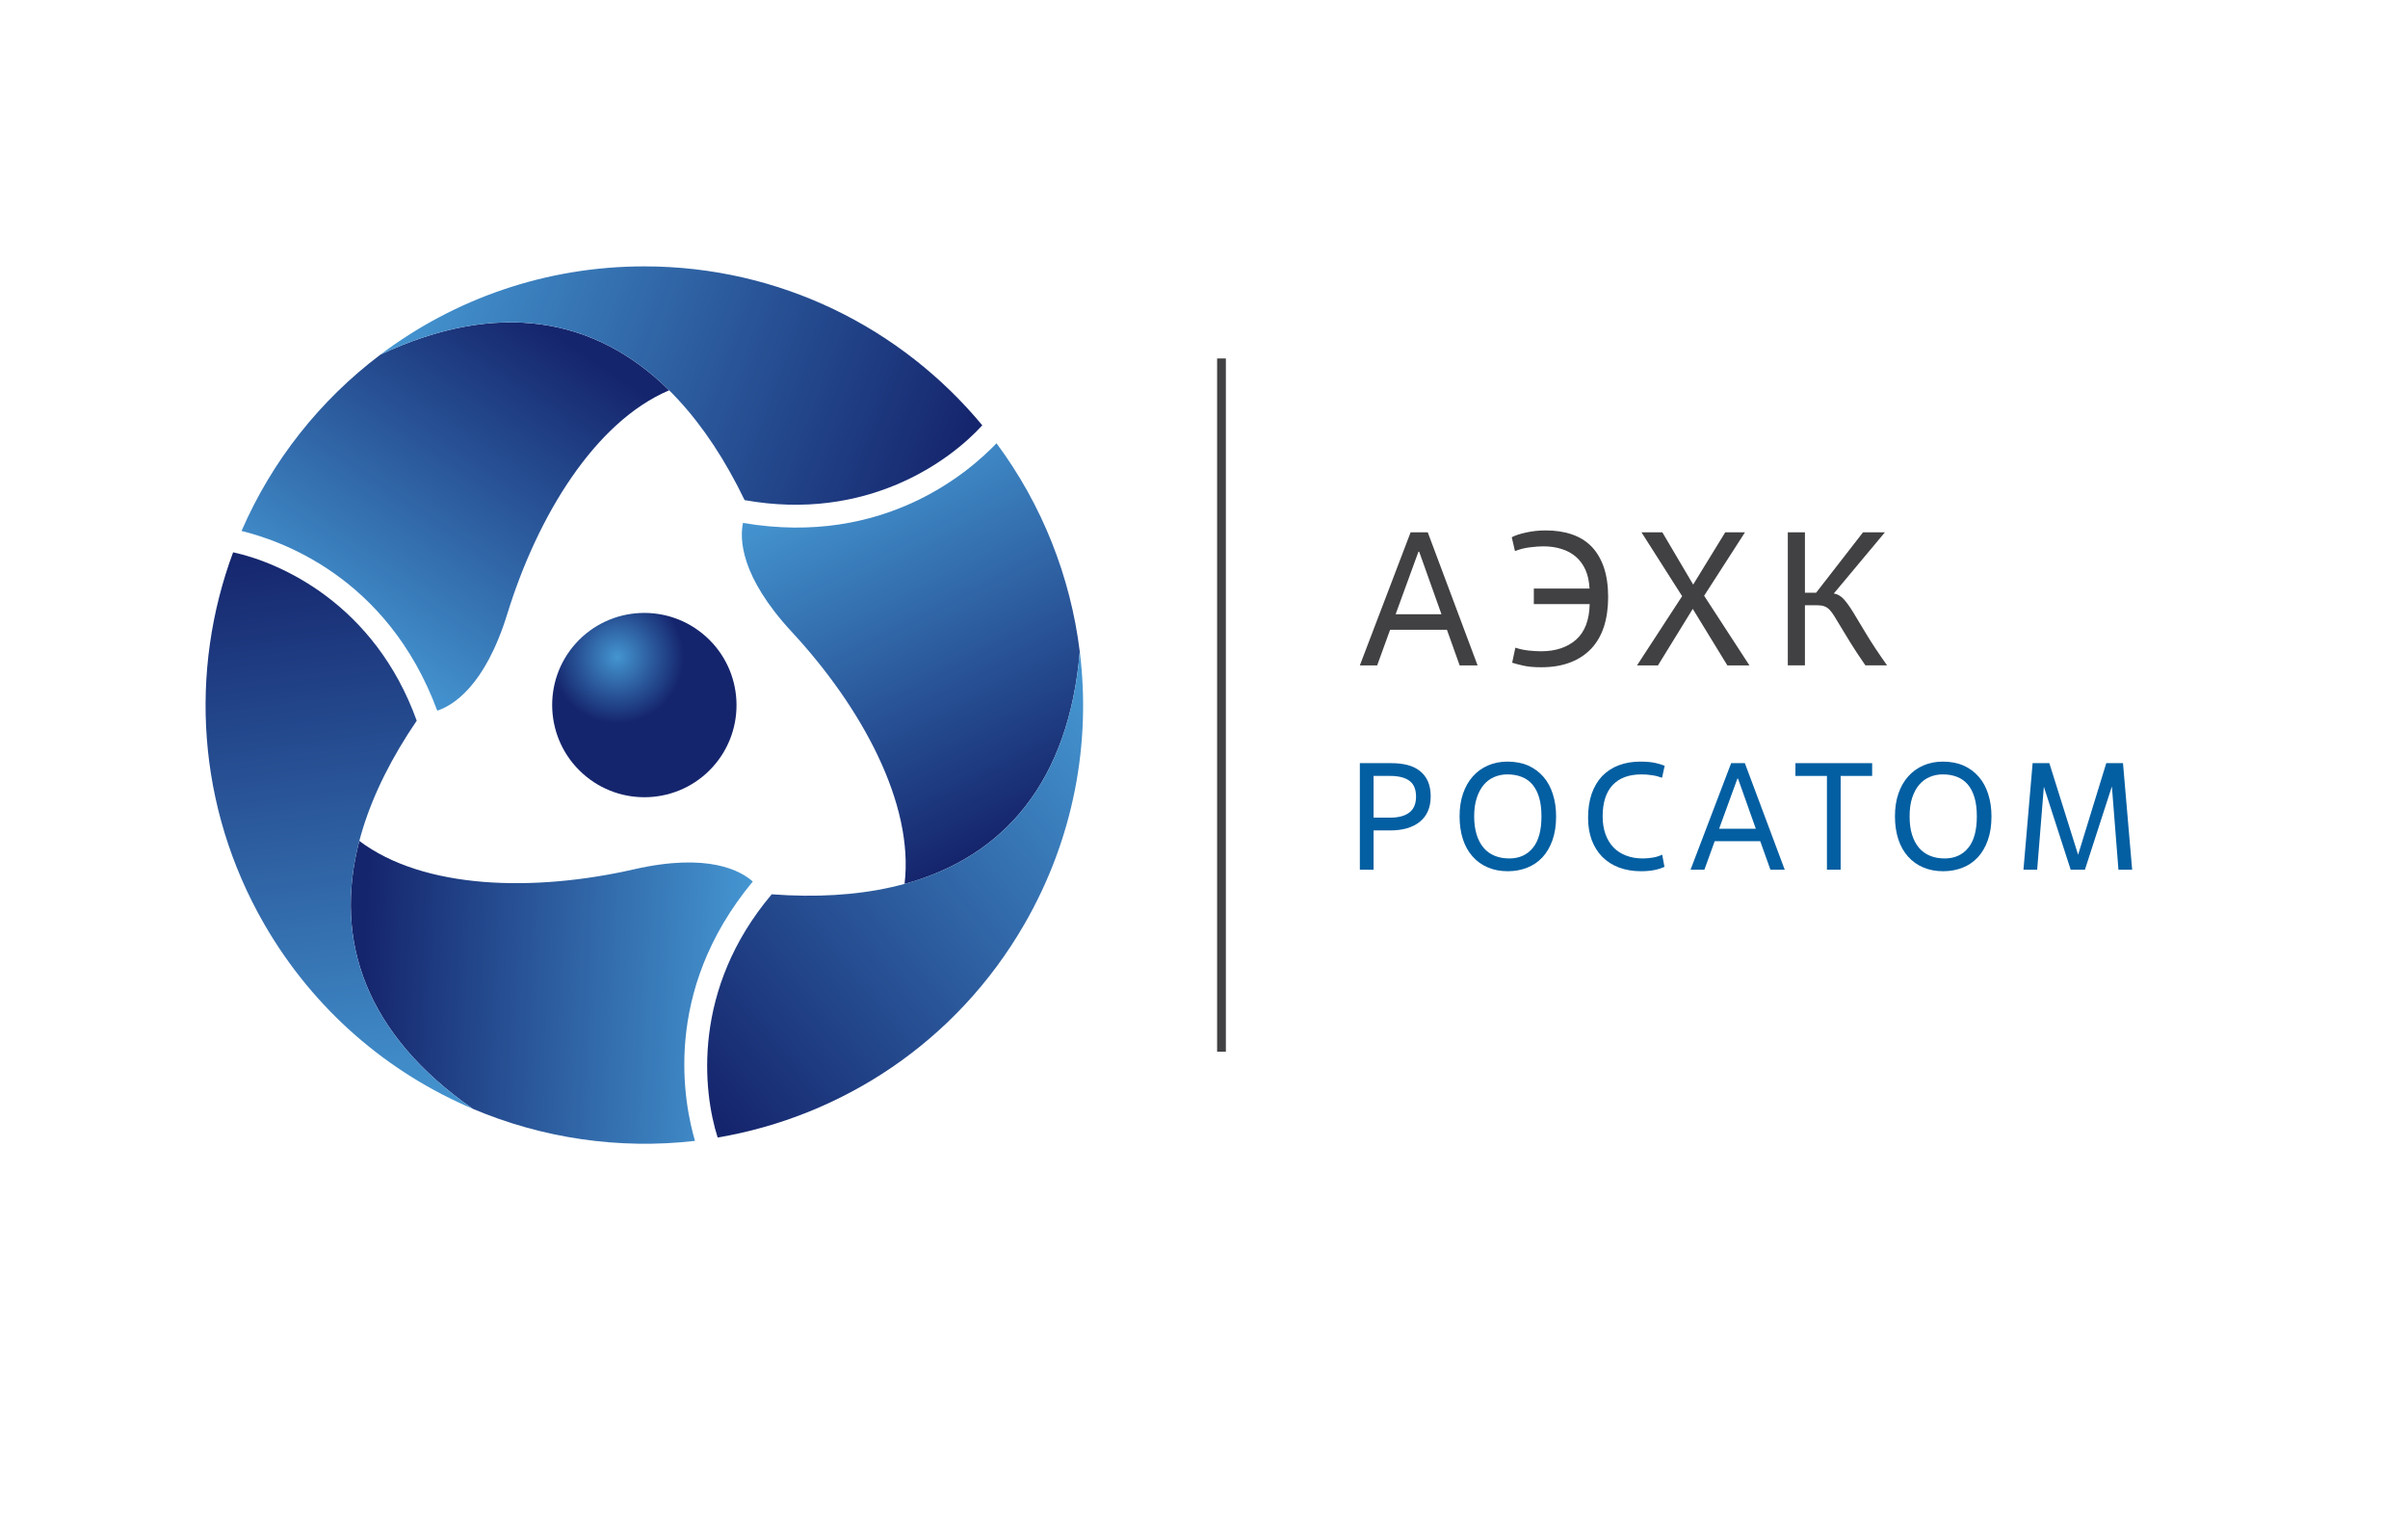
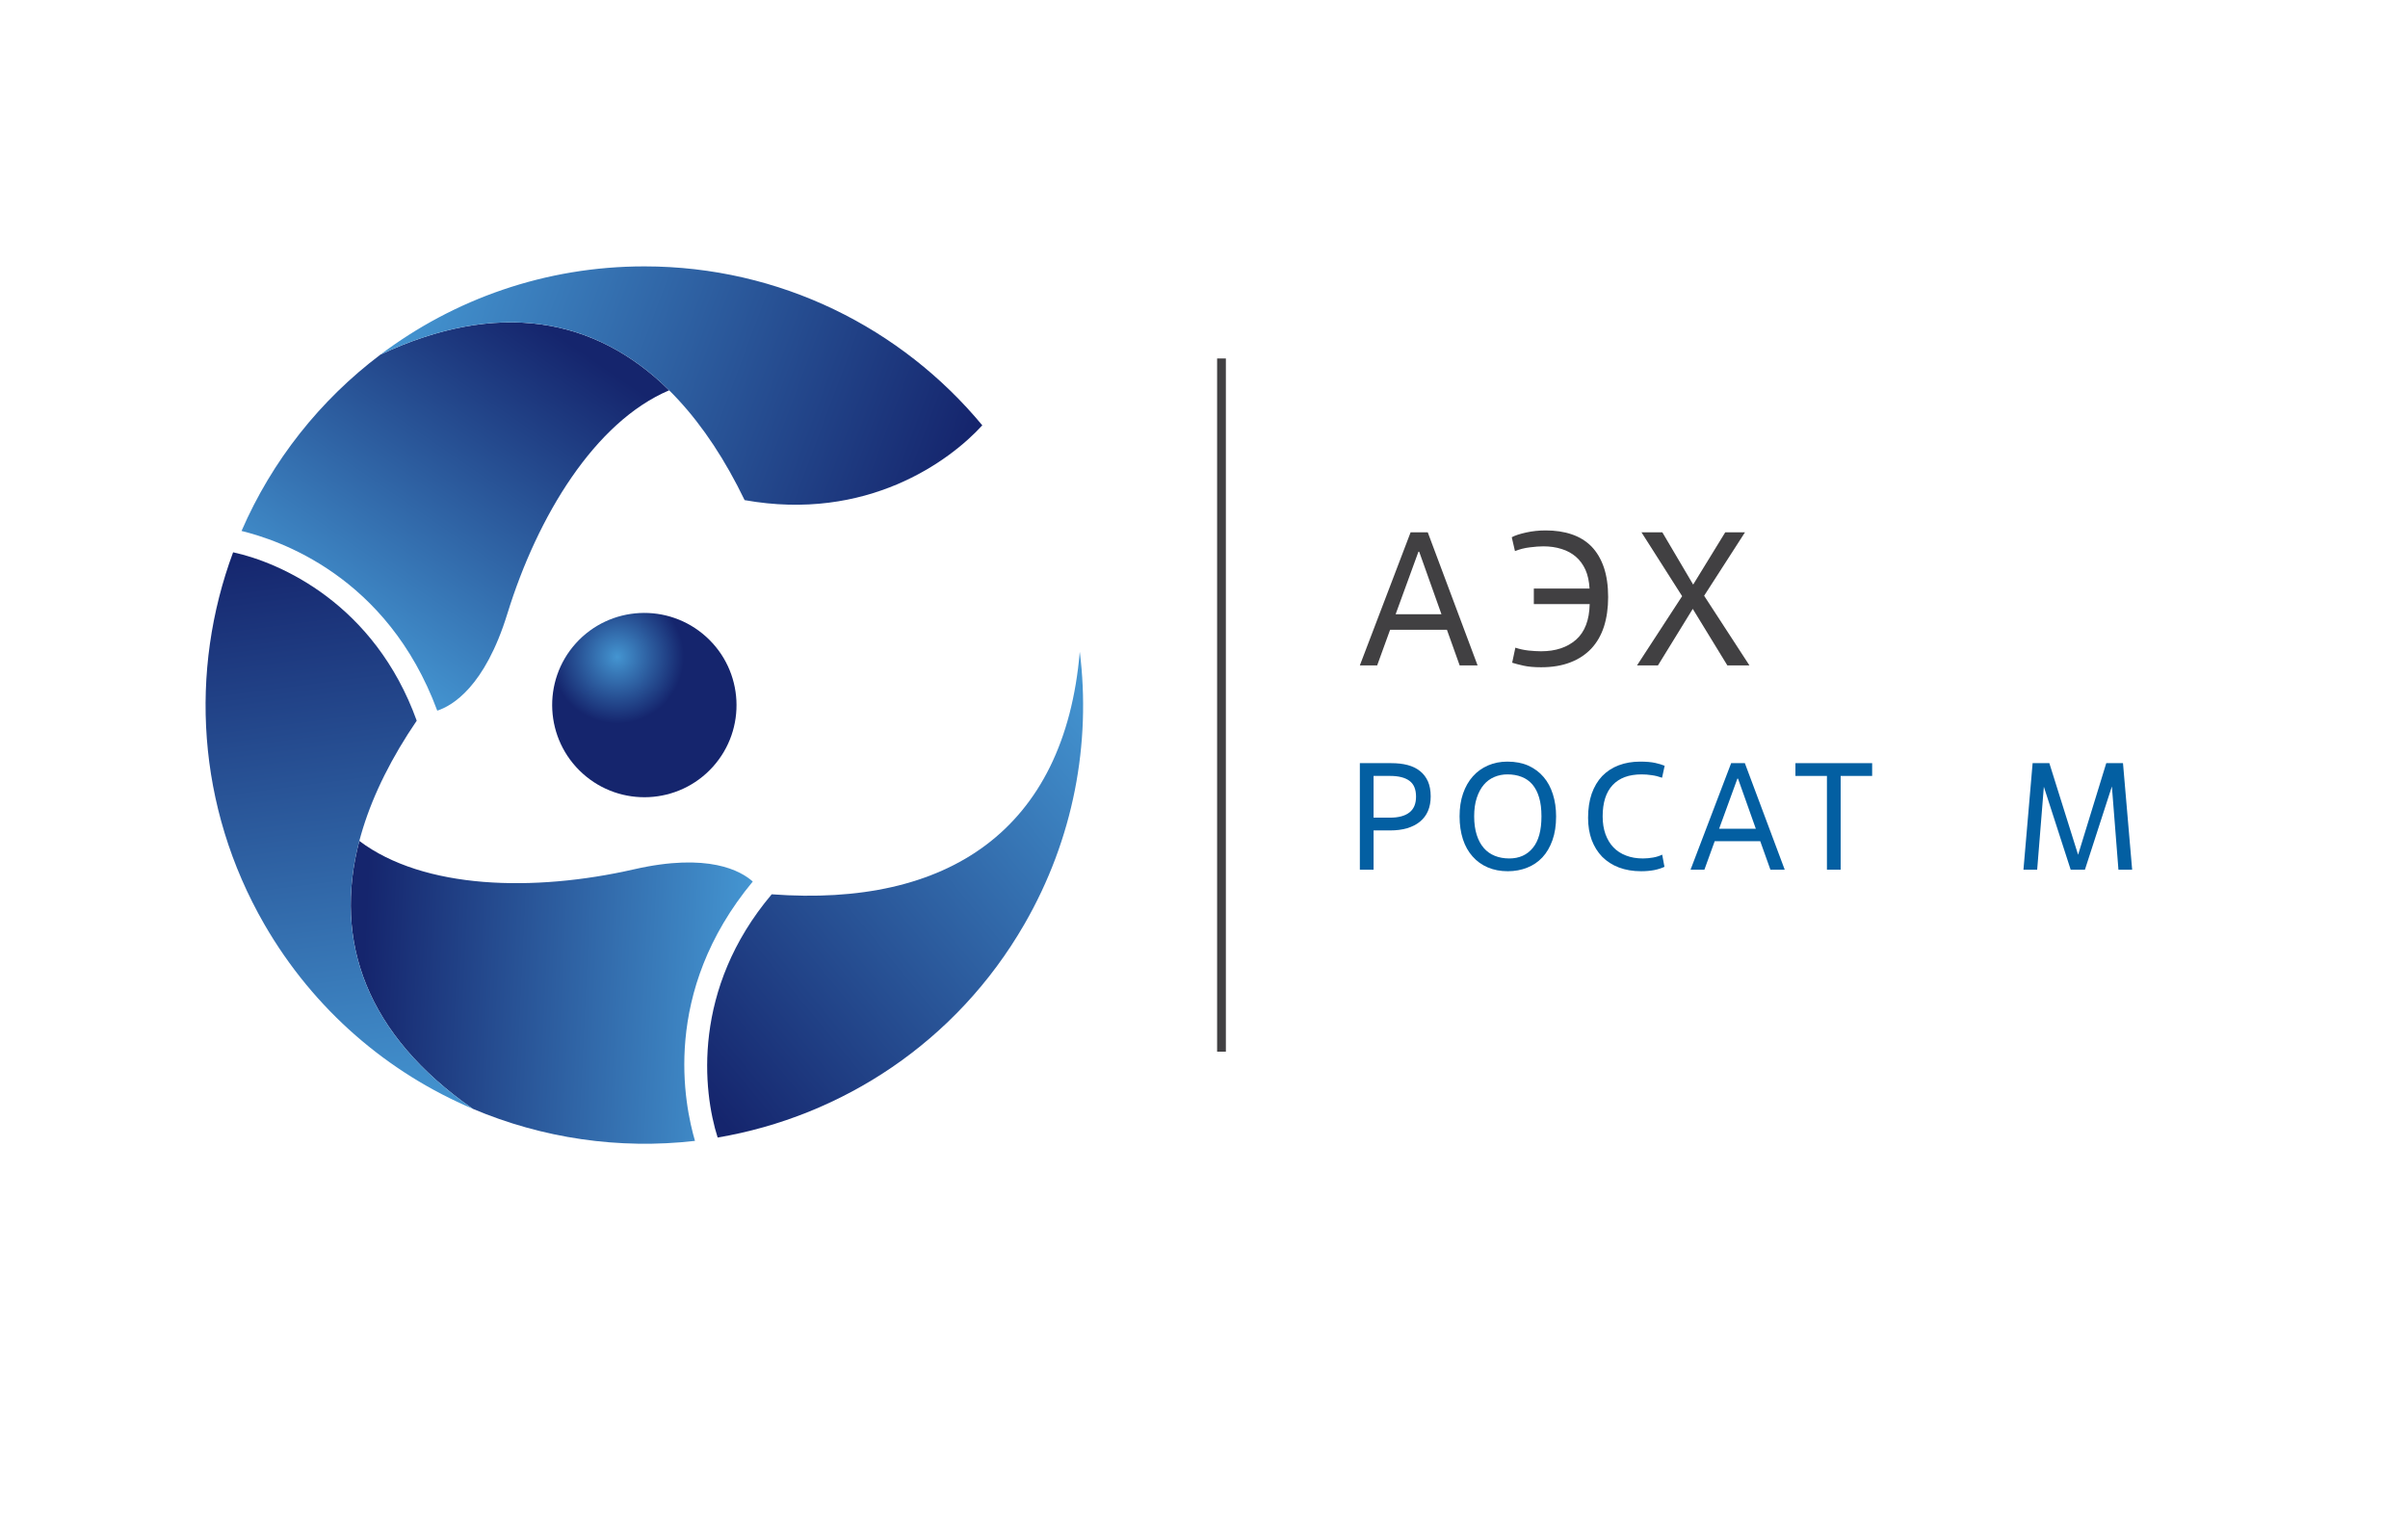
<svg xmlns="http://www.w3.org/2000/svg" xmlns:xlink="http://www.w3.org/1999/xlink" xml:space="preserve" width="360px" height="230px" version="1.0" style="shape-rendering:geometricPrecision; text-rendering:geometricPrecision; image-rendering:optimizeQuality; fill-rule:evenodd; clip-rule:evenodd" viewBox="0 0 360 230">
  <defs>
    <style type="text/css">
   
    .fil8 {fill:#035FA2}
    .fil7 {fill:#414042}
    .fil4 {fill:url(#id0)}
    .fil1 {fill:url(#id1)}
    .fil5 {fill:url(#id2)}
    .fil2 {fill:url(#id3)}
    .fil3 {fill:url(#id4)}
    .fil6 {fill:url(#id5)}
    .fil0 {fill:url(#id6)}
   
  </style>
    <linearGradient id="id0" gradientUnits="userSpaceOnUse" x1="55.72" y1="167.57" x2="44.37" y2="81.02">
      <stop offset="0" style="stop-opacity:1; stop-color:#4495D1" />
      <stop offset="1" style="stop-opacity:1; stop-color:#15256D" />
    </linearGradient>
    <linearGradient id="id1" gradientUnits="userSpaceOnUse" xlink:href="#id0" x1="49.71" y1="96.4" x2="82.11" y2="49.17">
  </linearGradient>
    <linearGradient id="id2" gradientUnits="userSpaceOnUse" xlink:href="#id0" x1="127.67" y1="69.45" x2="154.81" y2="122.67">
  </linearGradient>
    <linearGradient id="id3" gradientUnits="userSpaceOnUse" xlink:href="#id0" x1="62.67" y1="38.53" x2="143.66" y2="68.75">
  </linearGradient>
    <linearGradient id="id4" gradientUnits="userSpaceOnUse" xlink:href="#id0" x1="111.32" y1="149.52" x2="54.16" y2="146.79">
  </linearGradient>
    <linearGradient id="id5" gradientUnits="userSpaceOnUse" xlink:href="#id0" x1="169.32" y1="109.71" x2="104.4" y2="163.4">
  </linearGradient>
    <radialGradient id="id6" gradientUnits="userSpaceOnUse" gradientTransform="matrix(1.29 -0 0 1.291 -27 -29)" cx="92.47" cy="98.54" r="7.72" fx="92.47" fy="98.54">
      <stop offset="0" style="stop-opacity:1; stop-color:#4495D1" />
      <stop offset="1" style="stop-opacity:1; stop-color:#15256D" />
    </radialGradient>
  </defs>
  <g id="Layer_x0020_1">
    <g id="rosatom_aehk.svg">
      <path class="fil0" d="M106.57 114.66c-5.1,5.65 -13.81,6.09 -19.46,1 -5.66,-5.1 -6.11,-13.82 -1.02,-19.47 5.1,-5.65 13.82,-6.09 19.47,-0.99 5.65,5.1 6.1,13.81 1.01,19.46z" />
      <path class="fil1" d="M56.88 53.02c-9.02,6.8 -16.22,15.87 -20.77,26.37 5.45,1.34 21.77,6.65 29.26,26.87 2.25,-0.73 7.11,-3.56 10.48,-14.49 4.51,-14.62 13.08,-28.69 24.19,-33.41 -11.08,-10.96 -25.68,-13.54 -43.16,-5.34z" />
      <path class="fil2" d="M146.85 63.6c0,-0.01 0,-0.01 0,-0.01 -12.03,-14.51 -30.19,-23.76 -50.52,-23.76 -14.81,0 -28.47,4.91 -39.45,13.19 24.27,-11.39 42.98,-1.99 54.44,21.76 18.25,3.27 30.64,-5.81 35.53,-11.18z" />
      <path class="fil3" d="M70.68 165.79c10.4,4.41 21.86,6.11 33.22,4.8 -1.56,-5.39 -5.12,-22.18 8.64,-38.78 -1.76,-1.58 -6.64,-4.37 -17.78,-1.82 -14.93,3.4 -31.39,3.01 -41.04,-4.25 -3.95,15.07 1.11,29.01 16.96,40.05z" />
      <path class="fil4" d="M34.85 82.58c0,0 0,0 0,0 -6.56,17.68 -5.48,38.03 4.68,55.64 7.41,12.82 18.49,22.2 31.15,27.57 -22,-15.33 -23.22,-36.23 -8.38,-58.03 -6.29,-17.44 -20.35,-23.64 -27.45,-25.18z" />
-       <path class="fil5" d="M161.43 97.45c-1.38,-11.21 -5.63,-21.99 -12.45,-31.17 -3.89,4.05 -16.65,15.53 -37.9,11.91 -0.49,2.31 -0.46,7.93 7.31,16.31 10.41,11.23 18.3,25.68 16.84,37.67 15.03,-4.12 24.57,-15.47 26.2,-34.72z" />
+       <path class="fil5" d="M161.43 97.45z" />
      <path class="fil6" d="M107.29 170.09c0,0 0,0 0,0 18.59,-3.16 35.68,-14.27 45.84,-31.87 7.41,-12.83 9.99,-27.12 8.3,-40.77 -2.27,26.72 -19.76,38.23 -46.06,36.27 -11.96,14.17 -10.29,29.45 -8.08,36.37z" />
      <polygon class="fil7" points="183.27,53.6 181.96,53.6 181.96,157.25 183.27,157.25 " />
      <path class="fil7" d="M216.32 94.17l-8.5 0 -1.93 5.32 -2.59 0 7.59 -19.9 2.56 0 7.45 19.9 -2.68 0 -1.9 -5.32zm-7.67 -2.33l6.85 0 -3.33 -9.35 -0.11 0 -3.41 9.35z" />
      <path class="fil7" d="M229.31 88l8.33 0c-0.06,-1.08 -0.26,-2.01 -0.61,-2.8 -0.36,-0.78 -0.83,-1.44 -1.44,-1.96 -0.61,-0.52 -1.32,-0.91 -2.15,-1.16 -0.82,-0.26 -1.73,-0.39 -2.71,-0.39 -0.57,0 -1.24,0.05 -2.02,0.15 -0.78,0.09 -1.51,0.28 -2.22,0.56l-0.48 -2.07c0.49,-0.27 1.21,-0.5 2.15,-0.71 0.94,-0.21 1.92,-0.31 2.94,-0.31 1.42,0 2.71,0.19 3.86,0.58 1.16,0.39 2.14,0.99 2.95,1.8 0.8,0.82 1.42,1.86 1.86,3.12 0.43,1.26 0.65,2.75 0.65,4.47 0,1.63 -0.21,3.1 -0.62,4.39 -0.42,1.3 -1.05,2.4 -1.89,3.3 -0.85,0.9 -1.89,1.59 -3.14,2.07 -1.26,0.49 -2.71,0.73 -4.38,0.73 -1.04,0 -1.91,-0.08 -2.59,-0.23 -0.68,-0.15 -1.26,-0.3 -1.73,-0.45l0.48 -2.25c0.61,0.21 1.26,0.35 1.96,0.43 0.7,0.07 1.33,0.11 1.88,0.11 2.18,0 3.92,-0.58 5.23,-1.73 1.31,-1.16 1.99,-2.93 2.04,-5.32l-8.35 0 0 -2.33z" />
      <polygon class="fil7" points="258.24,99.49 253.07,91.04 247.87,99.49 244.74,99.49 251.48,89.14 245.4,79.59 248.52,79.59 253.13,87.41 257.93,79.59 260.88,79.59 254.77,89.08 261.54,99.49 " />
-       <path class="fil7" d="M276.7 96.19c-0.58,-0.93 -1.06,-1.73 -1.46,-2.4 -0.4,-0.68 -0.73,-1.23 -1,-1.65 -0.26,-0.43 -0.51,-0.76 -0.75,-1 -0.24,-0.23 -0.49,-0.4 -0.77,-0.49 -0.27,-0.1 -0.61,-0.15 -1.01,-0.15l-1.87 0 0 8.99 -2.56 0 0 -19.9 2.56 0 0 9.04 1.67 0 7.02 -9.04 3.27 0 -7.64 9.15c0.55,0.1 1.03,0.37 1.45,0.81 0.41,0.45 0.89,1.1 1.42,1.96 0.53,0.87 1.19,1.95 1.97,3.27 0.79,1.32 1.83,2.89 3.12,4.71l-3.24 0c-0.88,-1.27 -1.6,-2.37 -2.18,-3.3z" />
      <path class="fil8" d="M205.35 130.04l-2.05 0 0 -15.93 4.69 0c0.91,0 1.73,0.09 2.45,0.28 0.72,0.19 1.34,0.49 1.85,0.9 0.52,0.41 0.91,0.93 1.19,1.55 0.27,0.62 0.41,1.37 0.41,2.23 0,1.65 -0.54,2.92 -1.61,3.79 -1.07,0.87 -2.56,1.31 -4.47,1.31l-2.46 0 0 5.87zm0 -7.78l2.46 0c1.27,0 2.24,-0.26 2.9,-0.78 0.66,-0.51 0.99,-1.3 0.99,-2.36 0,-1.1 -0.33,-1.89 -0.99,-2.37 -0.66,-0.49 -1.63,-0.73 -2.9,-0.73l-2.46 0 0 6.24z" />
      <path class="fil8" d="M225.42 130.27c-1.1,0 -2.1,-0.19 -2.99,-0.57 -0.89,-0.38 -1.64,-0.92 -2.27,-1.63 -0.63,-0.7 -1.12,-1.57 -1.45,-2.58 -0.33,-1.02 -0.5,-2.16 -0.5,-3.42 0,-1.27 0.17,-2.41 0.52,-3.42 0.35,-1.01 0.84,-1.87 1.47,-2.57 0.63,-0.71 1.39,-1.25 2.27,-1.63 0.88,-0.38 1.84,-0.57 2.89,-0.57 1.18,0 2.22,0.2 3.13,0.6 0.9,0.41 1.66,0.97 2.27,1.69 0.62,0.72 1.08,1.58 1.4,2.59 0.32,1.01 0.48,2.12 0.48,3.31 0,1.36 -0.18,2.54 -0.55,3.57 -0.36,1.02 -0.86,1.87 -1.5,2.56 -0.64,0.68 -1.4,1.2 -2.28,1.54 -0.88,0.35 -1.84,0.53 -2.89,0.53zm0.21 -1.91c1.5,0 2.68,-0.53 3.54,-1.59 0.86,-1.05 1.28,-2.62 1.28,-4.7 0,-1.09 -0.11,-2.03 -0.35,-2.82 -0.23,-0.79 -0.57,-1.44 -1.01,-1.96 -0.44,-0.51 -0.98,-0.89 -1.61,-1.13 -0.63,-0.25 -1.34,-0.37 -2.12,-0.37 -0.7,0 -1.35,0.13 -1.96,0.39 -0.61,0.26 -1.13,0.64 -1.57,1.16 -0.44,0.52 -0.79,1.17 -1.05,1.96 -0.26,0.79 -0.39,1.71 -0.39,2.77 0,1.05 0.13,1.97 0.38,2.76 0.25,0.79 0.6,1.44 1.06,1.97 0.45,0.52 1,0.91 1.65,1.17 0.64,0.26 1.36,0.39 2.15,0.39z" />
      <path class="fil8" d="M248.84 129.61c-0.44,0.21 -0.95,0.37 -1.54,0.49 -0.6,0.11 -1.24,0.17 -1.94,0.17 -1.24,0 -2.35,-0.19 -3.33,-0.56 -0.98,-0.37 -1.81,-0.91 -2.5,-1.6 -0.68,-0.7 -1.2,-1.54 -1.57,-2.52 -0.36,-0.98 -0.54,-2.08 -0.54,-3.31 0,-1.35 0.18,-2.55 0.54,-3.6 0.37,-1.04 0.89,-1.92 1.57,-2.64 0.69,-0.71 1.51,-1.25 2.47,-1.61 0.97,-0.37 2.04,-0.55 3.22,-0.55 0.92,0 1.65,0.07 2.22,0.19 0.57,0.13 1.05,0.27 1.43,0.43l-0.39 1.79c-0.5,-0.18 -1.01,-0.31 -1.53,-0.38 -0.51,-0.08 -1.02,-0.12 -1.52,-0.12 -1.9,0 -3.34,0.53 -4.34,1.6 -0.99,1.06 -1.49,2.62 -1.49,4.68 0,0.99 0.14,1.87 0.42,2.66 0.29,0.78 0.68,1.44 1.2,1.98 0.51,0.53 1.14,0.94 1.89,1.22 0.74,0.29 1.58,0.43 2.52,0.43 0.51,0 1.01,-0.05 1.52,-0.14 0.51,-0.09 0.96,-0.24 1.35,-0.43l0.34 1.82z" />
      <path class="fil8" d="M263.16 125.78l-6.81 0 -1.54 4.26 -2.07 0 6.07 -15.93 2.05 0 5.96 15.93 -2.14 0 -1.52 -4.26zm-6.15 -1.86l5.49 0 -2.66 -7.49 -0.1 0 -2.73 7.49z" />
      <polygon class="fil8" points="275.18,130.04 273.13,130.04 273.13,116.02 268.42,116.02 268.42,114.11 279.89,114.11 279.89,116.02 275.18,116.02 " />
-       <path class="fil8" d="M290.51 130.27c-1.1,0 -2.1,-0.19 -2.99,-0.57 -0.89,-0.38 -1.64,-0.92 -2.27,-1.63 -0.63,-0.7 -1.12,-1.57 -1.45,-2.58 -0.33,-1.02 -0.5,-2.16 -0.5,-3.42 0,-1.27 0.17,-2.41 0.52,-3.42 0.35,-1.01 0.84,-1.87 1.47,-2.57 0.63,-0.71 1.39,-1.25 2.27,-1.63 0.88,-0.38 1.84,-0.57 2.89,-0.57 1.18,0 2.22,0.2 3.13,0.6 0.9,0.41 1.66,0.97 2.27,1.69 0.62,0.72 1.08,1.58 1.4,2.59 0.32,1.01 0.48,2.12 0.48,3.31 0,1.36 -0.18,2.54 -0.55,3.57 -0.36,1.02 -0.86,1.87 -1.5,2.56 -0.64,0.68 -1.39,1.2 -2.27,1.54 -0.88,0.35 -1.85,0.53 -2.9,0.53zm0.21 -1.91c1.5,0 2.68,-0.53 3.54,-1.59 0.86,-1.05 1.28,-2.62 1.28,-4.7 0,-1.09 -0.11,-2.03 -0.35,-2.82 -0.23,-0.79 -0.57,-1.44 -1.01,-1.96 -0.44,-0.51 -0.98,-0.89 -1.6,-1.13 -0.63,-0.25 -1.34,-0.37 -2.13,-0.37 -0.7,0 -1.35,0.13 -1.96,0.39 -0.61,0.26 -1.13,0.64 -1.57,1.16 -0.44,0.52 -0.79,1.17 -1.05,1.96 -0.26,0.79 -0.38,1.71 -0.38,2.77 0,1.05 0.12,1.97 0.37,2.76 0.25,0.79 0.6,1.44 1.06,1.97 0.45,0.52 1,0.91 1.65,1.17 0.64,0.26 1.36,0.39 2.15,0.39z" />
      <polygon class="fil8" points="318.76,130.04 316.71,130.04 315.73,117.59 311.7,130.04 309.57,130.04 305.56,117.64 304.56,130.04 302.51,130.04 303.88,114.11 306.38,114.11 310.68,127.81 314.89,114.11 317.39,114.11 " />
    </g>
  </g>
</svg>